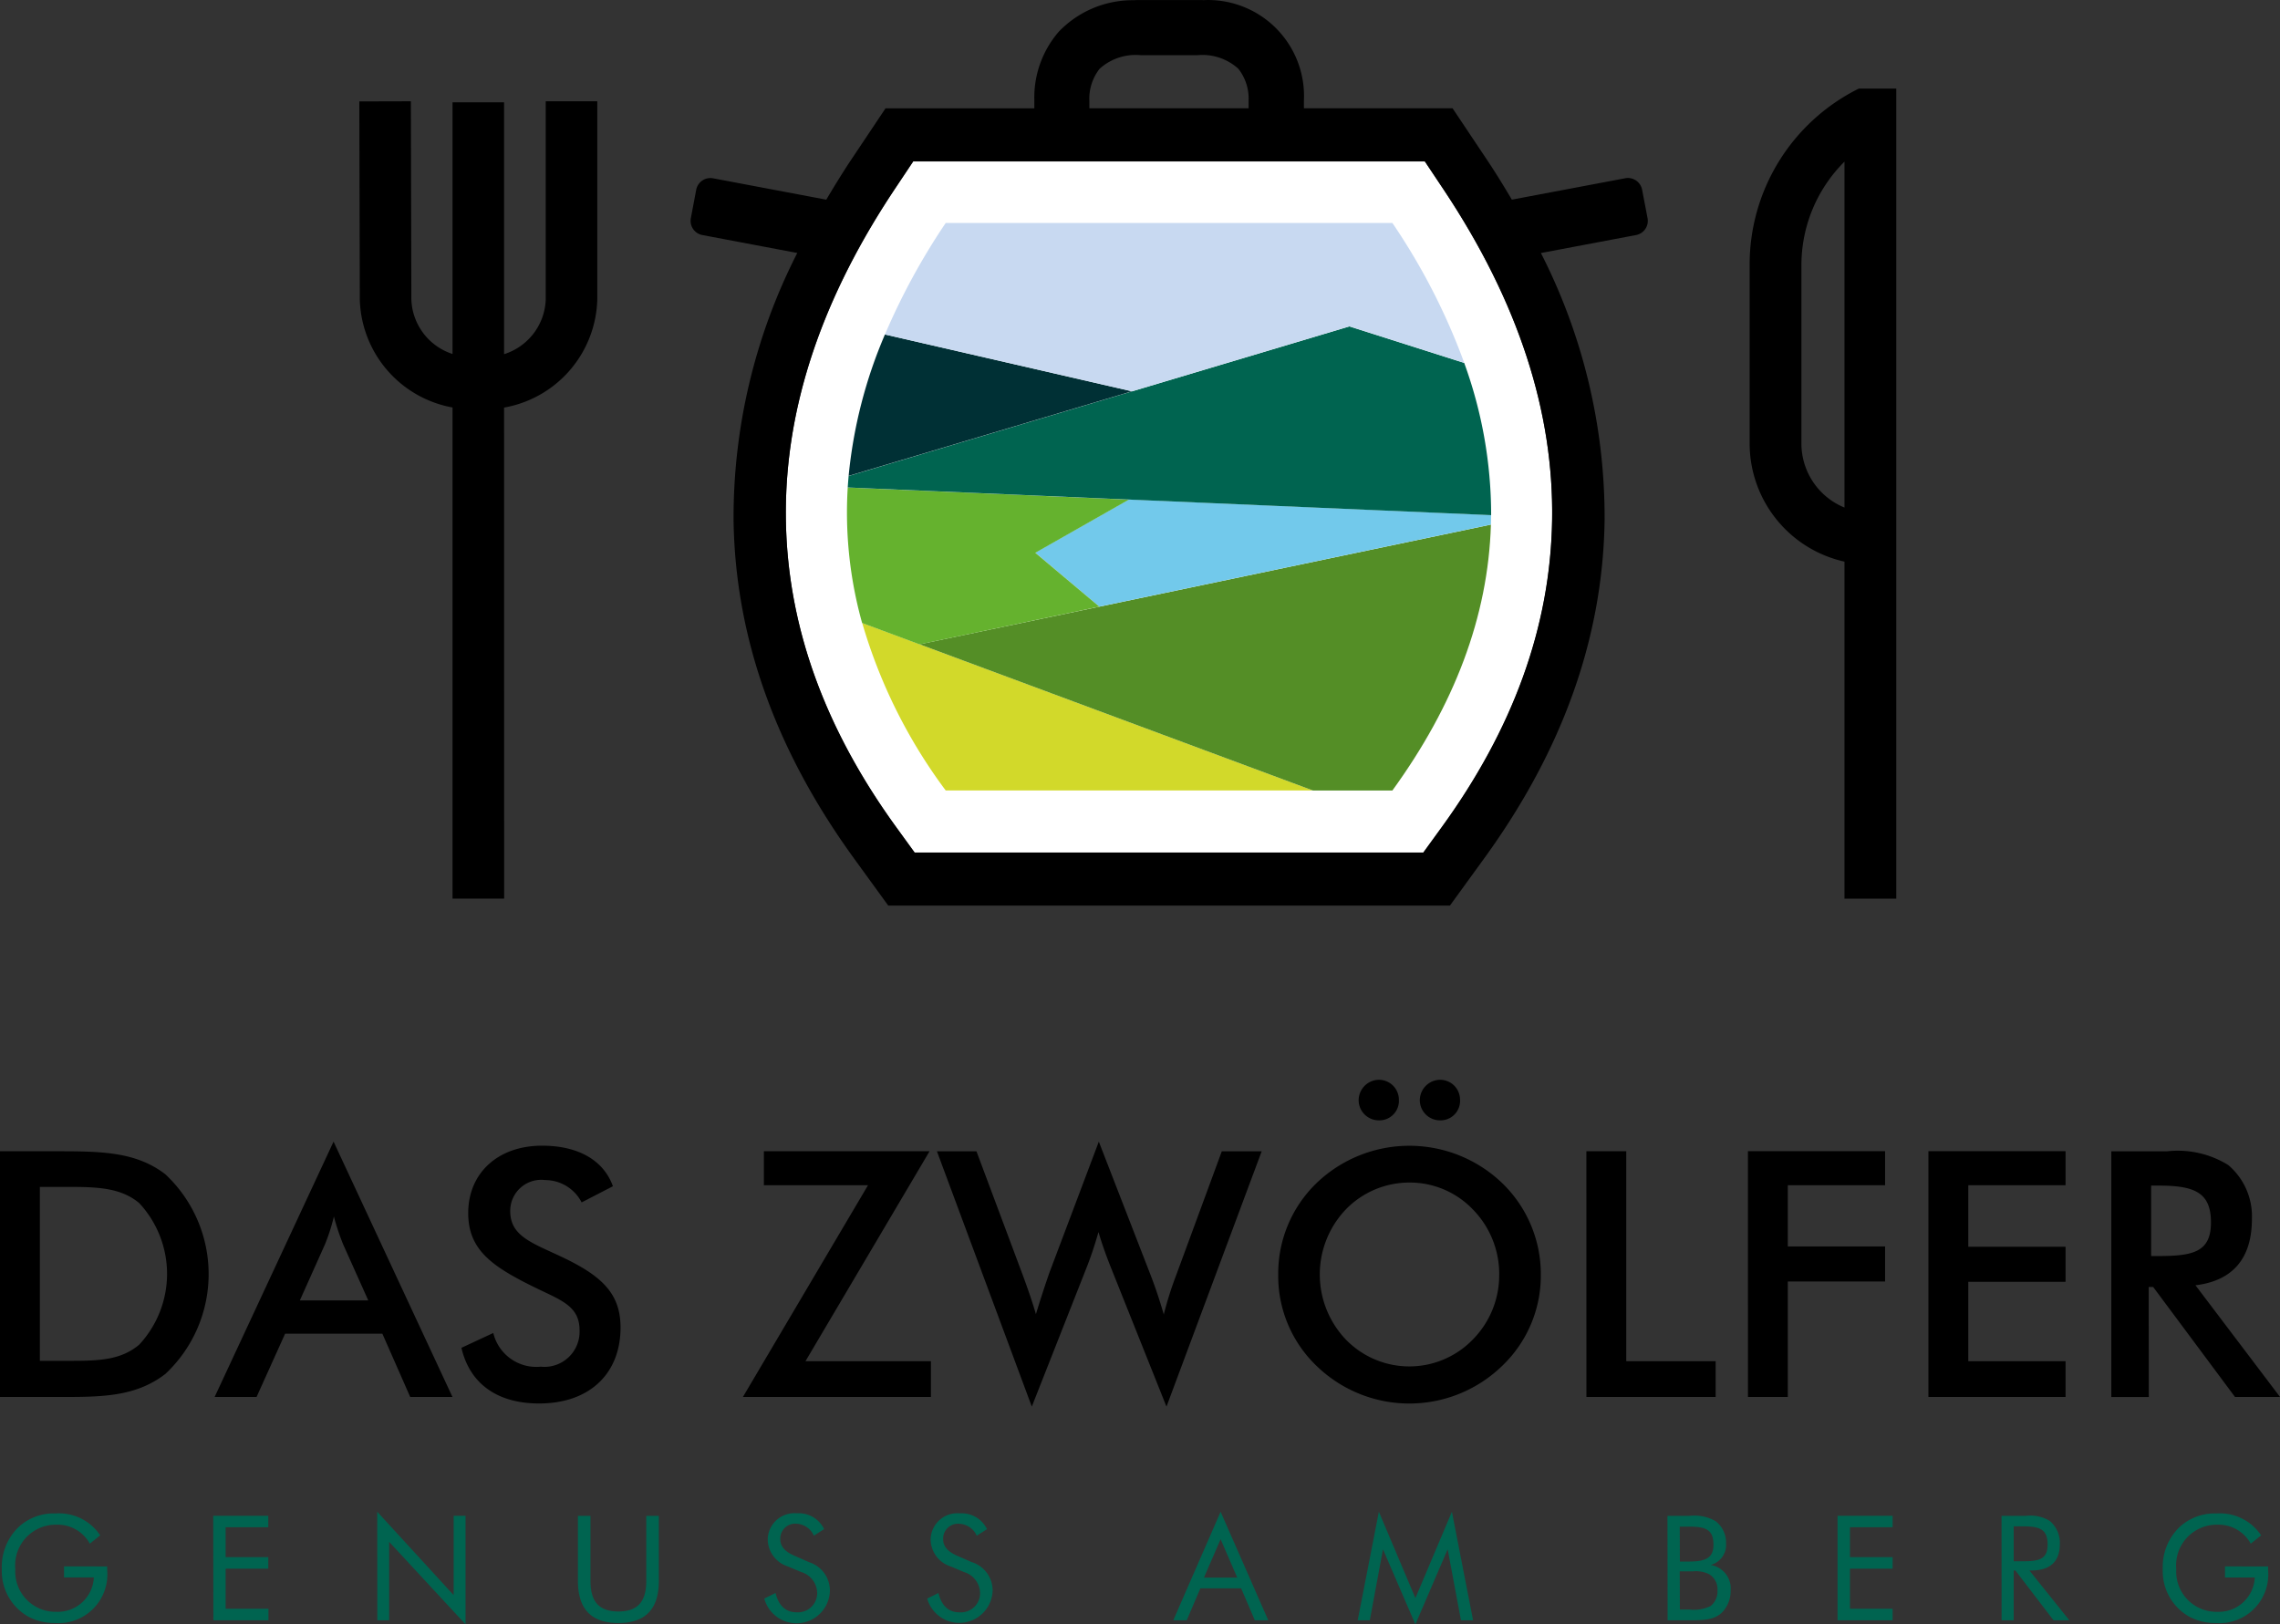
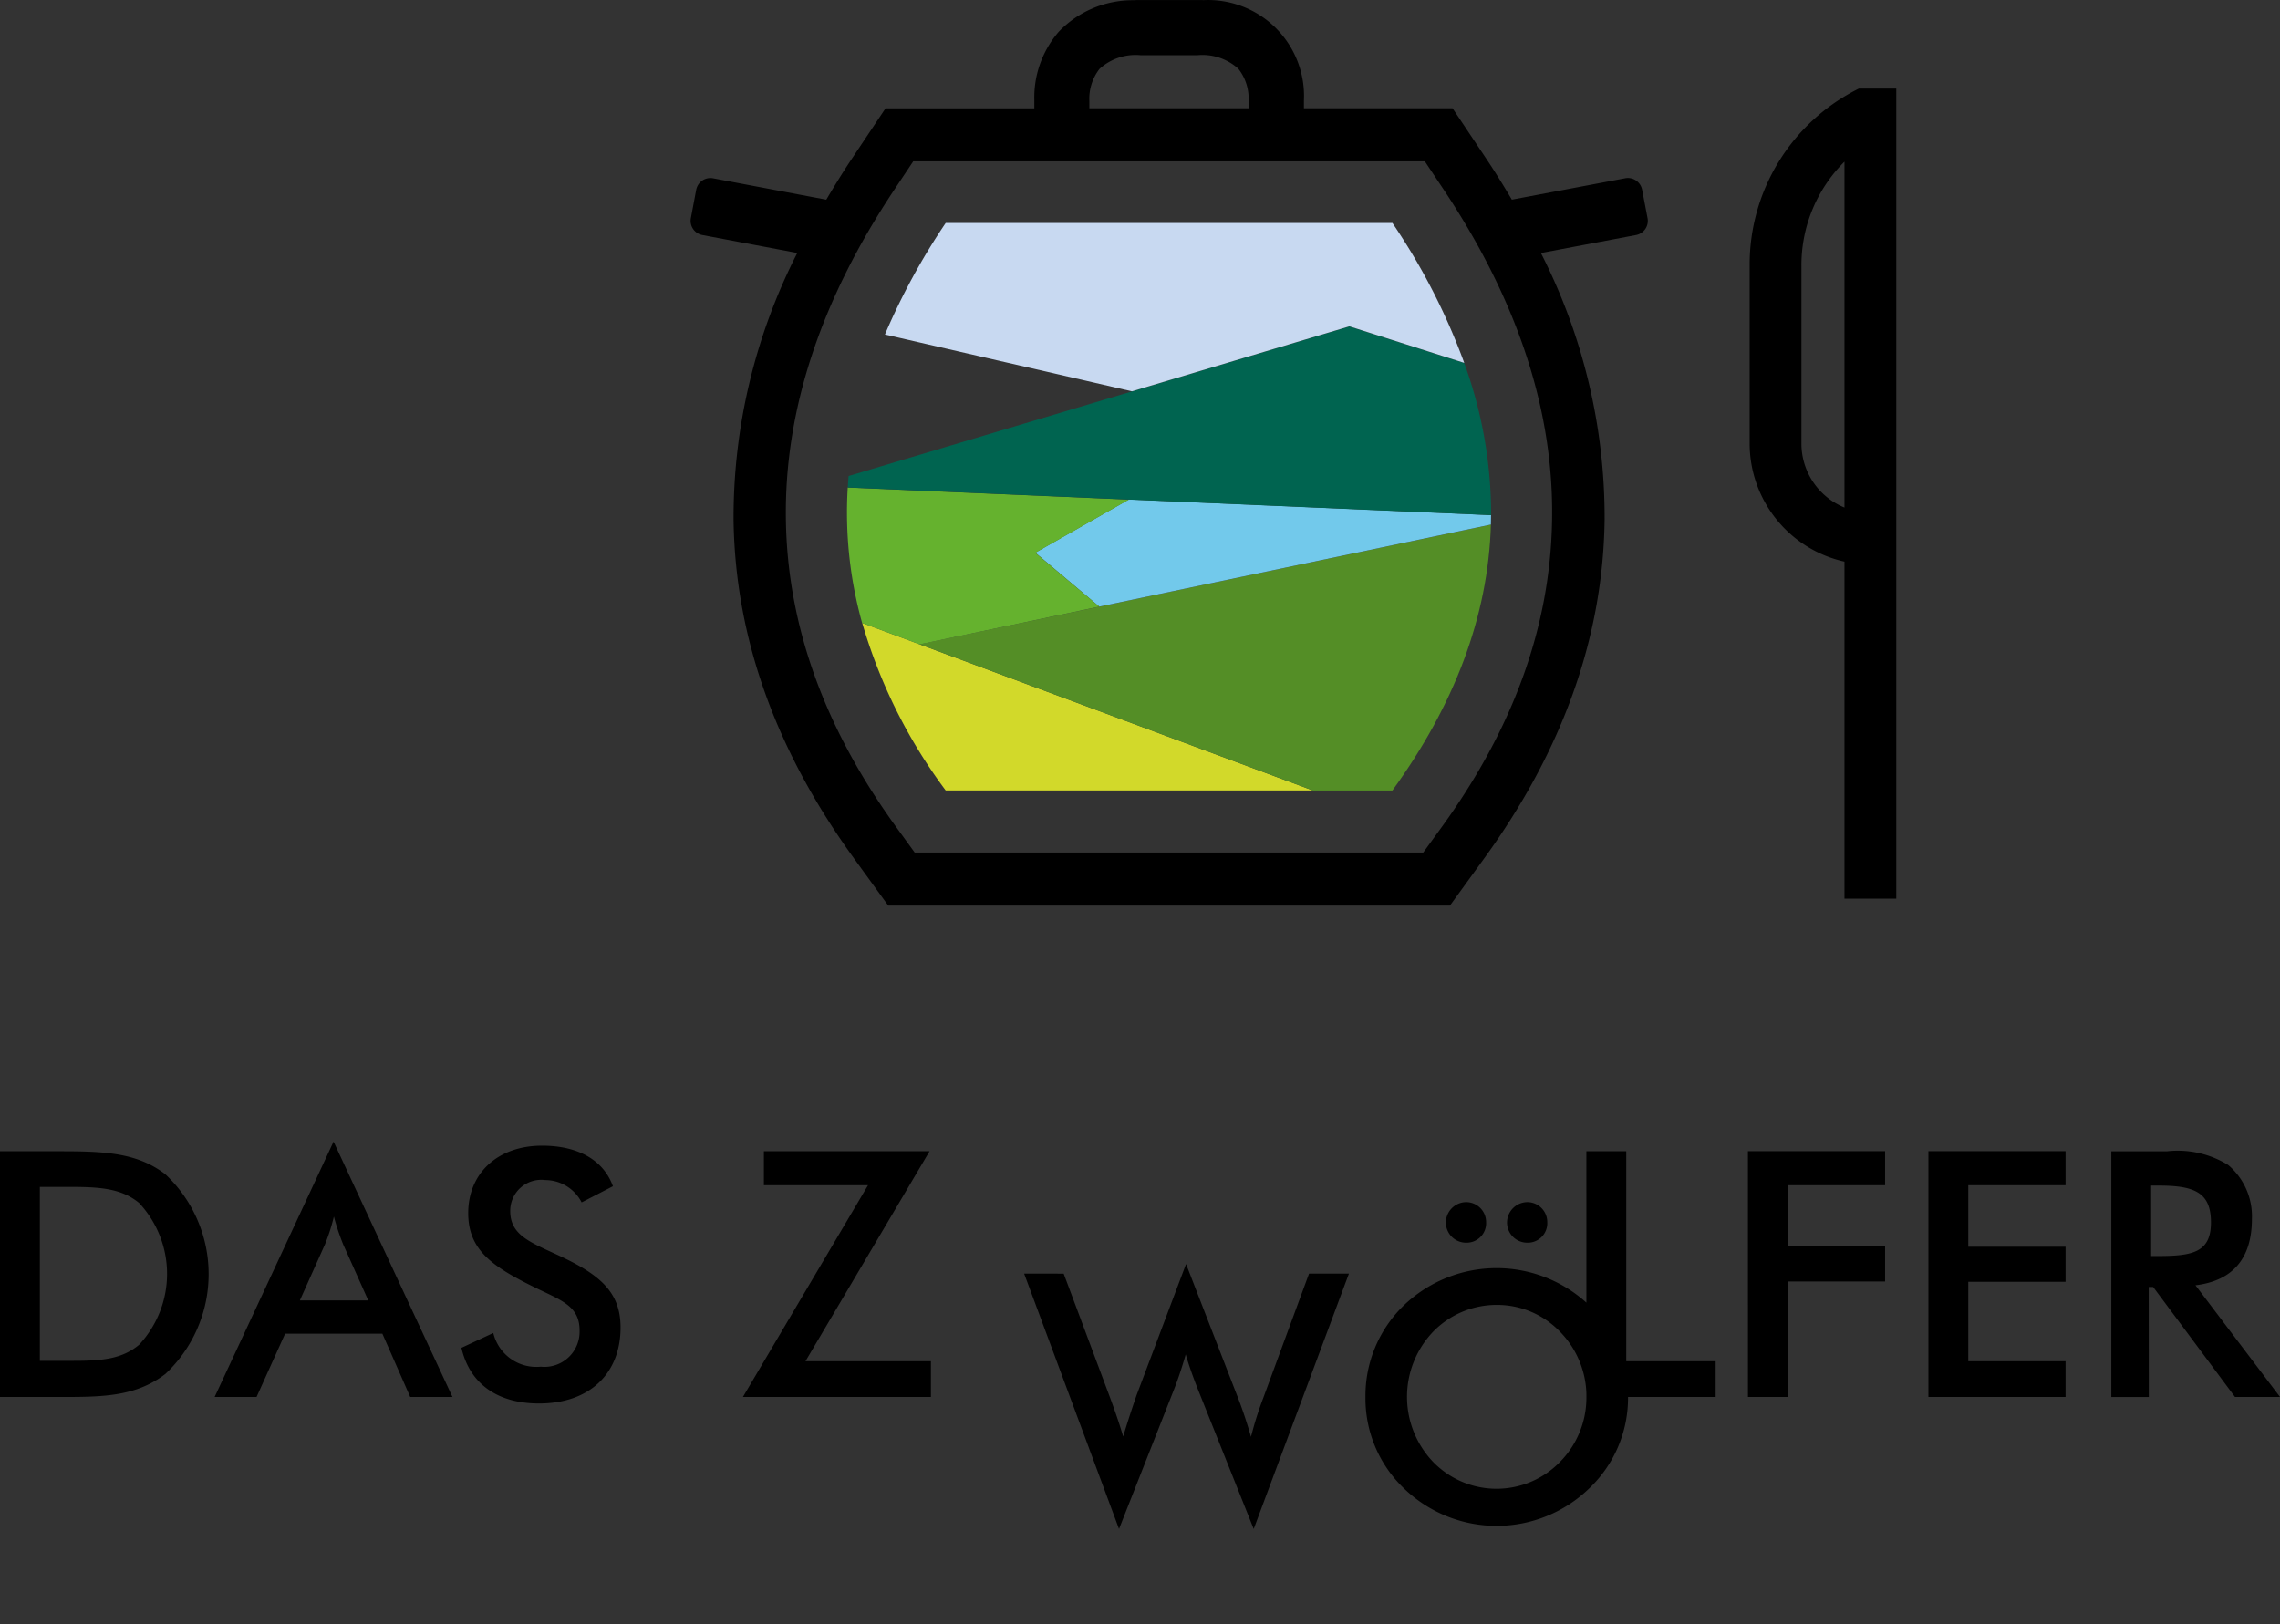
<svg xmlns="http://www.w3.org/2000/svg" width="133.315" height="94.996" viewBox="0 0 133.315 94.996">
  <rect x="0" y="0" width="133.315" height="94.996" fill="#333333" stroke="none" />
  <g id="Gruppe_1139" data-name="Gruppe 1139" transform="translate(-42.52 -42.519)">
    <path id="Pfad_1321" data-name="Pfad 1321" d="M632.87,93.018V82.581a8.528,8.528,0,0,1,2.517-6.054V96.755a4.043,4.043,0,0,1-2.517-3.737m3.355-20.764a11.484,11.484,0,0,0-6.383,10.327V93.018a7.084,7.084,0,0,0,5.545,6.9v19.708h3.029V72.252Z" transform="translate(-485.018 -24.554)" />
    <g id="Gruppe_1138" data-name="Gruppe 1138" transform="translate(63.533 48.442)">
-       <path id="Pfad_1322" data-name="Pfad 1322" d="M171.618,123.15H168.6V94.429a6.6,6.6,0,0,1-5.421-6.306l-.029-11.593,3.014-.008.029,11.6A3.482,3.482,0,0,0,168.6,91.3V76.582h3.014v14.73a3.484,3.484,0,0,0,2.436-3.189v-11.6h3.014v11.6a6.6,6.6,0,0,1-5.45,6.312Z" transform="translate(-163.153 -76.522)" />
-     </g>
-     <path id="Pfad_1323" data-name="Pfad 1323" d="M344.742,98.333c4.427,6.636,6.462,13.082,6.372,19.342-.092,6.323-2.334,12.315-6.456,18l-1.076,1.484H313.84l-1.076-1.484c-4.122-5.683-6.364-11.675-6.457-18-.091-6.26,1.945-12.706,6.372-19.342l1.075-1.611h29.913Z" transform="translate(-217.836 -44.762)" fill="#fff" />
+       </g>
    <path id="Pfad_1324" data-name="Pfad 1324" d="M336.815,261.466h21.474l-23-8.55-3.356-1.247a30.727,30.727,0,0,0,4.885,9.8" transform="translate(-238.998 -172.719)" fill="#d2d92a" />
    <path id="Pfad_1325" data-name="Pfad 1325" d="M351.194,225.648l23,8.55h4.648c3.607-4.971,5.6-10.149,5.761-15.549l-22.9,4.8Z" transform="translate(-254.907 -145.45)" fill="#548e26" />
    <path id="Pfad_1326" data-name="Pfad 1326" d="M393.8,216.5l22.9-4.8c.005-.185.008-.369.009-.554l-21.182-.912-5.47,3.109Z" transform="translate(-287.005 -138.504)" fill="#72c9eb" />
    <path id="Pfad_1327" data-name="Pfad 1327" d="M341.59,213.149,337.849,210l5.47-3.109-16.439-.707a23.99,23.99,0,0,0,.842,7.923l3.356,1.248Z" transform="translate(-234.792 -135.153)" fill="#65b22e" />
    <path id="Pfad_1328" data-name="Pfad 1328" d="M327.1,161.51l37.619,1.619a25.964,25.964,0,0,0-1.574-8.9l-6.714-2.137-12.718,3.8-16.563,4.948c-.02.225-.038.451-.051.676" transform="translate(-235.01 -90.483)" fill="#006450" />
-     <path id="Pfad_1329" data-name="Pfad 1329" d="M327.393,163.088l16.563-4.947-14.44-3.323a27.668,27.668,0,0,0-2.123,8.27" transform="translate(-235.252 -92.738)" fill="#003035" />
    <path id="Pfad_1330" data-name="Pfad 1330" d="M339.581,123.909l14.44,3.323,12.718-3.8,6.714,2.137a37.371,37.371,0,0,0-4.2-8.18H343.133a39.008,39.008,0,0,0-3.552,6.519" transform="translate(-245.317 -61.829)" fill="#c8d9f1" />
    <path id="Pfad_1331" data-name="Pfad 1331" d="M329.965,53.616a.846.846,0,0,0-.986-.673l-6.631,1.252c-.463-.783-.943-1.566-1.468-2.352l-2-2.993H310.19v-.357l0-.1a5.611,5.611,0,0,0-5.892-5.865l-.032-.005h-3.876l-.176.008a5.984,5.984,0,0,0-4.368,1.853,5.876,5.876,0,0,0-1.419,3.962l0,.507h-8.7l-2,2.993c-.524.785-1,1.568-1.466,2.35l-6.619-1.25a.846.846,0,0,0-.986.673l-.313,1.66a.844.844,0,0,0,.673.986l5.55,1.048a34.028,34.028,0,0,0-3.726,15.624c.1,7,2.548,13.588,7.044,19.785l2,2.756h32.844l2-2.756c4.5-6.2,6.942-12.78,7.044-19.785a34.028,34.028,0,0,0-3.725-15.621l5.563-1.051a.844.844,0,0,0,.673-.986Zm-32.321-5.2a2.84,2.84,0,0,1,.6-1.875,3.133,3.133,0,0,1,2.413-.793h3.289a3.125,3.125,0,0,1,2.41.792,2.817,2.817,0,0,1,.6,1.841v.468h-9.312v-.357ZM324.7,72.9c-.092,6.321-2.334,12.311-6.457,17.992l-1.076,1.483H287.431l-1.076-1.483c-4.121-5.682-6.364-11.671-6.455-17.992-.092-6.257,1.943-12.7,6.371-19.335l1.075-1.612h29.913l1.075,1.612C322.76,60.2,324.8,66.639,324.7,72.9Z" transform="translate(-191.428)" />
-     <path id="Pfad_1332" data-name="Pfad 1332" d="M168.3,415.343v-4.12h.422c2.091,0,3.076.383,3.076,2.151,0,1.728-1.025,1.969-3.076,1.969Zm-.141,1.81h.261l4.784,6.431h2.633l-4.944-6.531c2.171-.261,3.3-1.567,3.3-3.879a3.932,3.932,0,0,0-1.388-3.156,5.617,5.617,0,0,0-3.576-.8h-3.256v14.369h2.191Zm-12.882,6.431h8.019v-2.091h-5.687v-4.642h5.687V414.8h-5.687v-3.6h5.687v-1.989h-8.019Zm-10.552,0h2.331v-6.752h5.688v-2.051h-5.688V411.2h5.688v-1.989h-8.02Zm-9.445,0h7.557v-2.091H137.61V409.214h-2.332Zm-5.1-7.155a5.347,5.347,0,0,1-1.547,3.8,5.167,5.167,0,0,1-7.416,0,5.513,5.513,0,0,1,0-7.617,5.176,5.176,0,0,1,3.718-1.567,5.1,5.1,0,0,1,3.7,1.567,5.4,5.4,0,0,1,1.547,3.819m2.432,0a7.4,7.4,0,0,0-2.251-5.346,7.839,7.839,0,0,0-10.872,0,7.351,7.351,0,0,0-2.231,5.346,7.277,7.277,0,0,0,2.231,5.327,7.791,7.791,0,0,0,10.872,0,7.3,7.3,0,0,0,2.251-5.327m-7.075-10.23a1.18,1.18,0,0,0,1.186,1.206,1.14,1.14,0,0,0,1.166-1.206,1.167,1.167,0,0,0-1.166-1.166,1.2,1.2,0,0,0-1.186,1.166m-3.576,0a1.179,1.179,0,0,0,1.186,1.206,1.14,1.14,0,0,0,1.166-1.206,1.168,1.168,0,0,0-1.166-1.166,1.2,1.2,0,0,0-1.186,1.166m-24.66,3.015,5.548,14.932,3.215-8.159c.261-.664.483-1.346.684-2.05.181.624.422,1.306.7,2.01l3.276,8.2,5.567-14.932h-2.332l-2.693,7.314a19.918,19.918,0,0,0-.7,2.231c-.241-.843-.5-1.607-.764-2.291l-3.034-7.818-2.895,7.677c-.08.241-.361,1.025-.783,2.412-.221-.763-.483-1.507-.764-2.271l-2.713-7.254ZM85.959,423.584H96.952v-2.091H89.617l7.256-12.279H87.185V411.2h6.09ZM69.5,420.71c.482,2.089,2.089,3.255,4.541,3.255,2.975,0,4.763-1.768,4.763-4.441,0-2.071-1.186-3.1-3.718-4.262-1.608-.743-2.733-1.166-2.733-2.552A1.815,1.815,0,0,1,74.4,410.9a2.4,2.4,0,0,1,2.129,1.306l1.83-.945c-.543-1.507-2.01-2.372-4.141-2.372-2.613,0-4.321,1.629-4.321,3.939,0,2.171,1.407,3.136,3.959,4.382,1.487.724,2.552,1.065,2.552,2.472a2.056,2.056,0,0,1-2.271,2.131,2.585,2.585,0,0,1-2.773-1.97Zm-9.447-2.773,1.468-3.276a11.23,11.23,0,0,0,.522-1.628,13.756,13.756,0,0,0,.542,1.628l1.468,3.276Zm6.453,5.647h2.471l-6.953-14.933-6.954,14.933h2.452l1.669-3.7h5.687Zm-21.655-2.111V411.3h1.688c1.729,0,3.056.06,4.12.945a6.077,6.077,0,0,1,0,8.281c-1.024.863-2.25.944-3.839.944H44.852Zm-2.332,2.111H46.3c2.331,0,4.22-.06,5.889-1.346a8,8,0,0,0,0-11.676c-1.749-1.347-3.819-1.347-6.513-1.347H42.52Z" transform="translate(0 -299.369)" />
-     <path id="Pfad_1333" data-name="Pfad 1333" d="M173.073,553.266v.649h1.743a2.111,2.111,0,0,1-2.2,2.008,2.352,2.352,0,0,1-2.392-2.495,2.377,2.377,0,0,1,2.392-2.6,2.15,2.15,0,0,1,1.964,1.111l.606-.487a2.892,2.892,0,0,0-2.6-1.281,3.037,3.037,0,0,0-2.17.794,3.233,3.233,0,0,0-.981,2.46,3.052,3.052,0,0,0,1.571,2.794,3.216,3.216,0,0,0,1.538.359,2.852,2.852,0,0,0,3.049-3.109v-.2Zm-13.062,3.152h.708v-2.912h.1l2.228,2.912h.924l-2.333-2.912h.129c1.076,0,1.649-.53,1.649-1.53a1.685,1.685,0,0,0-.573-1.357,2.14,2.14,0,0,0-1.4-.308h-1.435Zm.708-5.493h.556c.965,0,1.427.171,1.427,1.06,0,.846-.47.982-1.427.982h-.556Zm-10.3,5.493h3.22v-.675h-2.493V553.4h2.493v-.674h-2.493v-1.751h2.493v-.667h-3.22Zm-9.937,0h1.273c.871,0,1.47-.025,1.914-.462a1.8,1.8,0,0,0,.5-1.273,1.394,1.394,0,0,0-1.17-1.5,1.212,1.212,0,0,0,.9-1.264,1.575,1.575,0,0,0-.614-1.3,2.5,2.5,0,0,0-1.538-.308h-1.273Zm.709-2.862h.778a1.746,1.746,0,0,1,.93.162,1.032,1.032,0,0,1,.5.965,1.092,1.092,0,0,1-.4.9,2.227,2.227,0,0,1-1.248.206H141.2Zm0-2.614h.563c.965,0,1.41.179,1.41,1.059,0,.744-.427.982-1.41.982H141.2Zm-15.456,5.715,1.887-4.391.778,4.152h.708l-1.238-6.347-2.135,5.049-2.136-5.049-1.238,6.347h.708l.77-4.152Zm-11.389-4.98.973,2.246h-1.947Zm0-1.606-2.768,6.347h.786l.8-1.871h2.382l.8,1.871h.786Zm-14.534,2.955-.871-.384c-.555-.24-.82-.546-.82-.982a.872.872,0,0,1,.932-.887,1.172,1.172,0,0,1,1.033.7l.6-.384a1.639,1.639,0,0,0-1.579-.924,1.565,1.565,0,0,0-1.717,1.5,1.683,1.683,0,0,0,1.2,1.614l.743.316a1.314,1.314,0,0,1,.949,1.221,1.123,1.123,0,0,1-1.222,1.136c-.616,0-1.033-.384-1.213-1.127l-.658.324a1.951,1.951,0,0,0,3.827-.452,1.741,1.741,0,0,0-1.2-1.674m-9.527,0-.871-.384c-.556-.24-.82-.546-.82-.982a.873.873,0,0,1,.931-.887,1.172,1.172,0,0,1,1.033.7l.6-.384a1.641,1.641,0,0,0-1.581-.924,1.564,1.564,0,0,0-1.716,1.5,1.682,1.682,0,0,0,1.2,1.614l.744.316a1.312,1.312,0,0,1,.948,1.221,1.123,1.123,0,0,1-1.222,1.136c-.614,0-1.033-.384-1.213-1.127l-.657.324A1.951,1.951,0,0,0,91.5,554.7a1.741,1.741,0,0,0-1.2-1.674m-13.533-2.716v3.8c0,1.648.778,2.468,2.366,2.468s2.366-.821,2.366-2.468v-3.8h-.735v3.8c0,1.221-.5,1.793-1.631,1.793s-1.632-.573-1.632-1.793v-3.8Zm-11.73,6.107h.692v-4.587l4.468,4.826v-6.347H69.5v4.638l-4.468-4.877Zm-9.586,0h3.22v-.675H56.169V553.4h2.493v-.674H56.169v-1.751h2.493v-.667h-3.22Zm-8.732-3.152v.649h1.743a2.111,2.111,0,0,1-2.2,2.008,2.352,2.352,0,0,1-2.392-2.495,2.378,2.378,0,0,1,2.392-2.6,2.151,2.151,0,0,1,1.965,1.111l.606-.487a2.892,2.892,0,0,0-2.6-1.281,3.037,3.037,0,0,0-2.17.794,3.234,3.234,0,0,0-.982,2.46,3.053,3.053,0,0,0,1.573,2.794,3.215,3.215,0,0,0,1.537.359,2.852,2.852,0,0,0,3.05-3.109v-.2Z" transform="translate(-0.455 -419.143)" fill="#006450" />
+     <path id="Pfad_1332" data-name="Pfad 1332" d="M168.3,415.343v-4.12h.422c2.091,0,3.076.383,3.076,2.151,0,1.728-1.025,1.969-3.076,1.969Zm-.141,1.81h.261l4.784,6.431h2.633l-4.944-6.531c2.171-.261,3.3-1.567,3.3-3.879a3.932,3.932,0,0,0-1.388-3.156,5.617,5.617,0,0,0-3.576-.8h-3.256v14.369h2.191Zm-12.882,6.431h8.019v-2.091h-5.687v-4.642h5.687V414.8h-5.687v-3.6h5.687v-1.989h-8.019Zm-10.552,0h2.331v-6.752h5.688v-2.051h-5.688V411.2h5.688v-1.989h-8.02Zm-9.445,0h7.557v-2.091H137.61V409.214h-2.332Za5.347,5.347,0,0,1-1.547,3.8,5.167,5.167,0,0,1-7.416,0,5.513,5.513,0,0,1,0-7.617,5.176,5.176,0,0,1,3.718-1.567,5.1,5.1,0,0,1,3.7,1.567,5.4,5.4,0,0,1,1.547,3.819m2.432,0a7.4,7.4,0,0,0-2.251-5.346,7.839,7.839,0,0,0-10.872,0,7.351,7.351,0,0,0-2.231,5.346,7.277,7.277,0,0,0,2.231,5.327,7.791,7.791,0,0,0,10.872,0,7.3,7.3,0,0,0,2.251-5.327m-7.075-10.23a1.18,1.18,0,0,0,1.186,1.206,1.14,1.14,0,0,0,1.166-1.206,1.167,1.167,0,0,0-1.166-1.166,1.2,1.2,0,0,0-1.186,1.166m-3.576,0a1.179,1.179,0,0,0,1.186,1.206,1.14,1.14,0,0,0,1.166-1.206,1.168,1.168,0,0,0-1.166-1.166,1.2,1.2,0,0,0-1.186,1.166m-24.66,3.015,5.548,14.932,3.215-8.159c.261-.664.483-1.346.684-2.05.181.624.422,1.306.7,2.01l3.276,8.2,5.567-14.932h-2.332l-2.693,7.314a19.918,19.918,0,0,0-.7,2.231c-.241-.843-.5-1.607-.764-2.291l-3.034-7.818-2.895,7.677c-.08.241-.361,1.025-.783,2.412-.221-.763-.483-1.507-.764-2.271l-2.713-7.254ZM85.959,423.584H96.952v-2.091H89.617l7.256-12.279H87.185V411.2h6.09ZM69.5,420.71c.482,2.089,2.089,3.255,4.541,3.255,2.975,0,4.763-1.768,4.763-4.441,0-2.071-1.186-3.1-3.718-4.262-1.608-.743-2.733-1.166-2.733-2.552A1.815,1.815,0,0,1,74.4,410.9a2.4,2.4,0,0,1,2.129,1.306l1.83-.945c-.543-1.507-2.01-2.372-4.141-2.372-2.613,0-4.321,1.629-4.321,3.939,0,2.171,1.407,3.136,3.959,4.382,1.487.724,2.552,1.065,2.552,2.472a2.056,2.056,0,0,1-2.271,2.131,2.585,2.585,0,0,1-2.773-1.97Zm-9.447-2.773,1.468-3.276a11.23,11.23,0,0,0,.522-1.628,13.756,13.756,0,0,0,.542,1.628l1.468,3.276Zm6.453,5.647h2.471l-6.953-14.933-6.954,14.933h2.452l1.669-3.7h5.687Zm-21.655-2.111V411.3h1.688c1.729,0,3.056.06,4.12.945a6.077,6.077,0,0,1,0,8.281c-1.024.863-2.25.944-3.839.944H44.852Zm-2.332,2.111H46.3c2.331,0,4.22-.06,5.889-1.346a8,8,0,0,0,0-11.676c-1.749-1.347-3.819-1.347-6.513-1.347H42.52Z" transform="translate(0 -299.369)" />
  </g>
</svg>